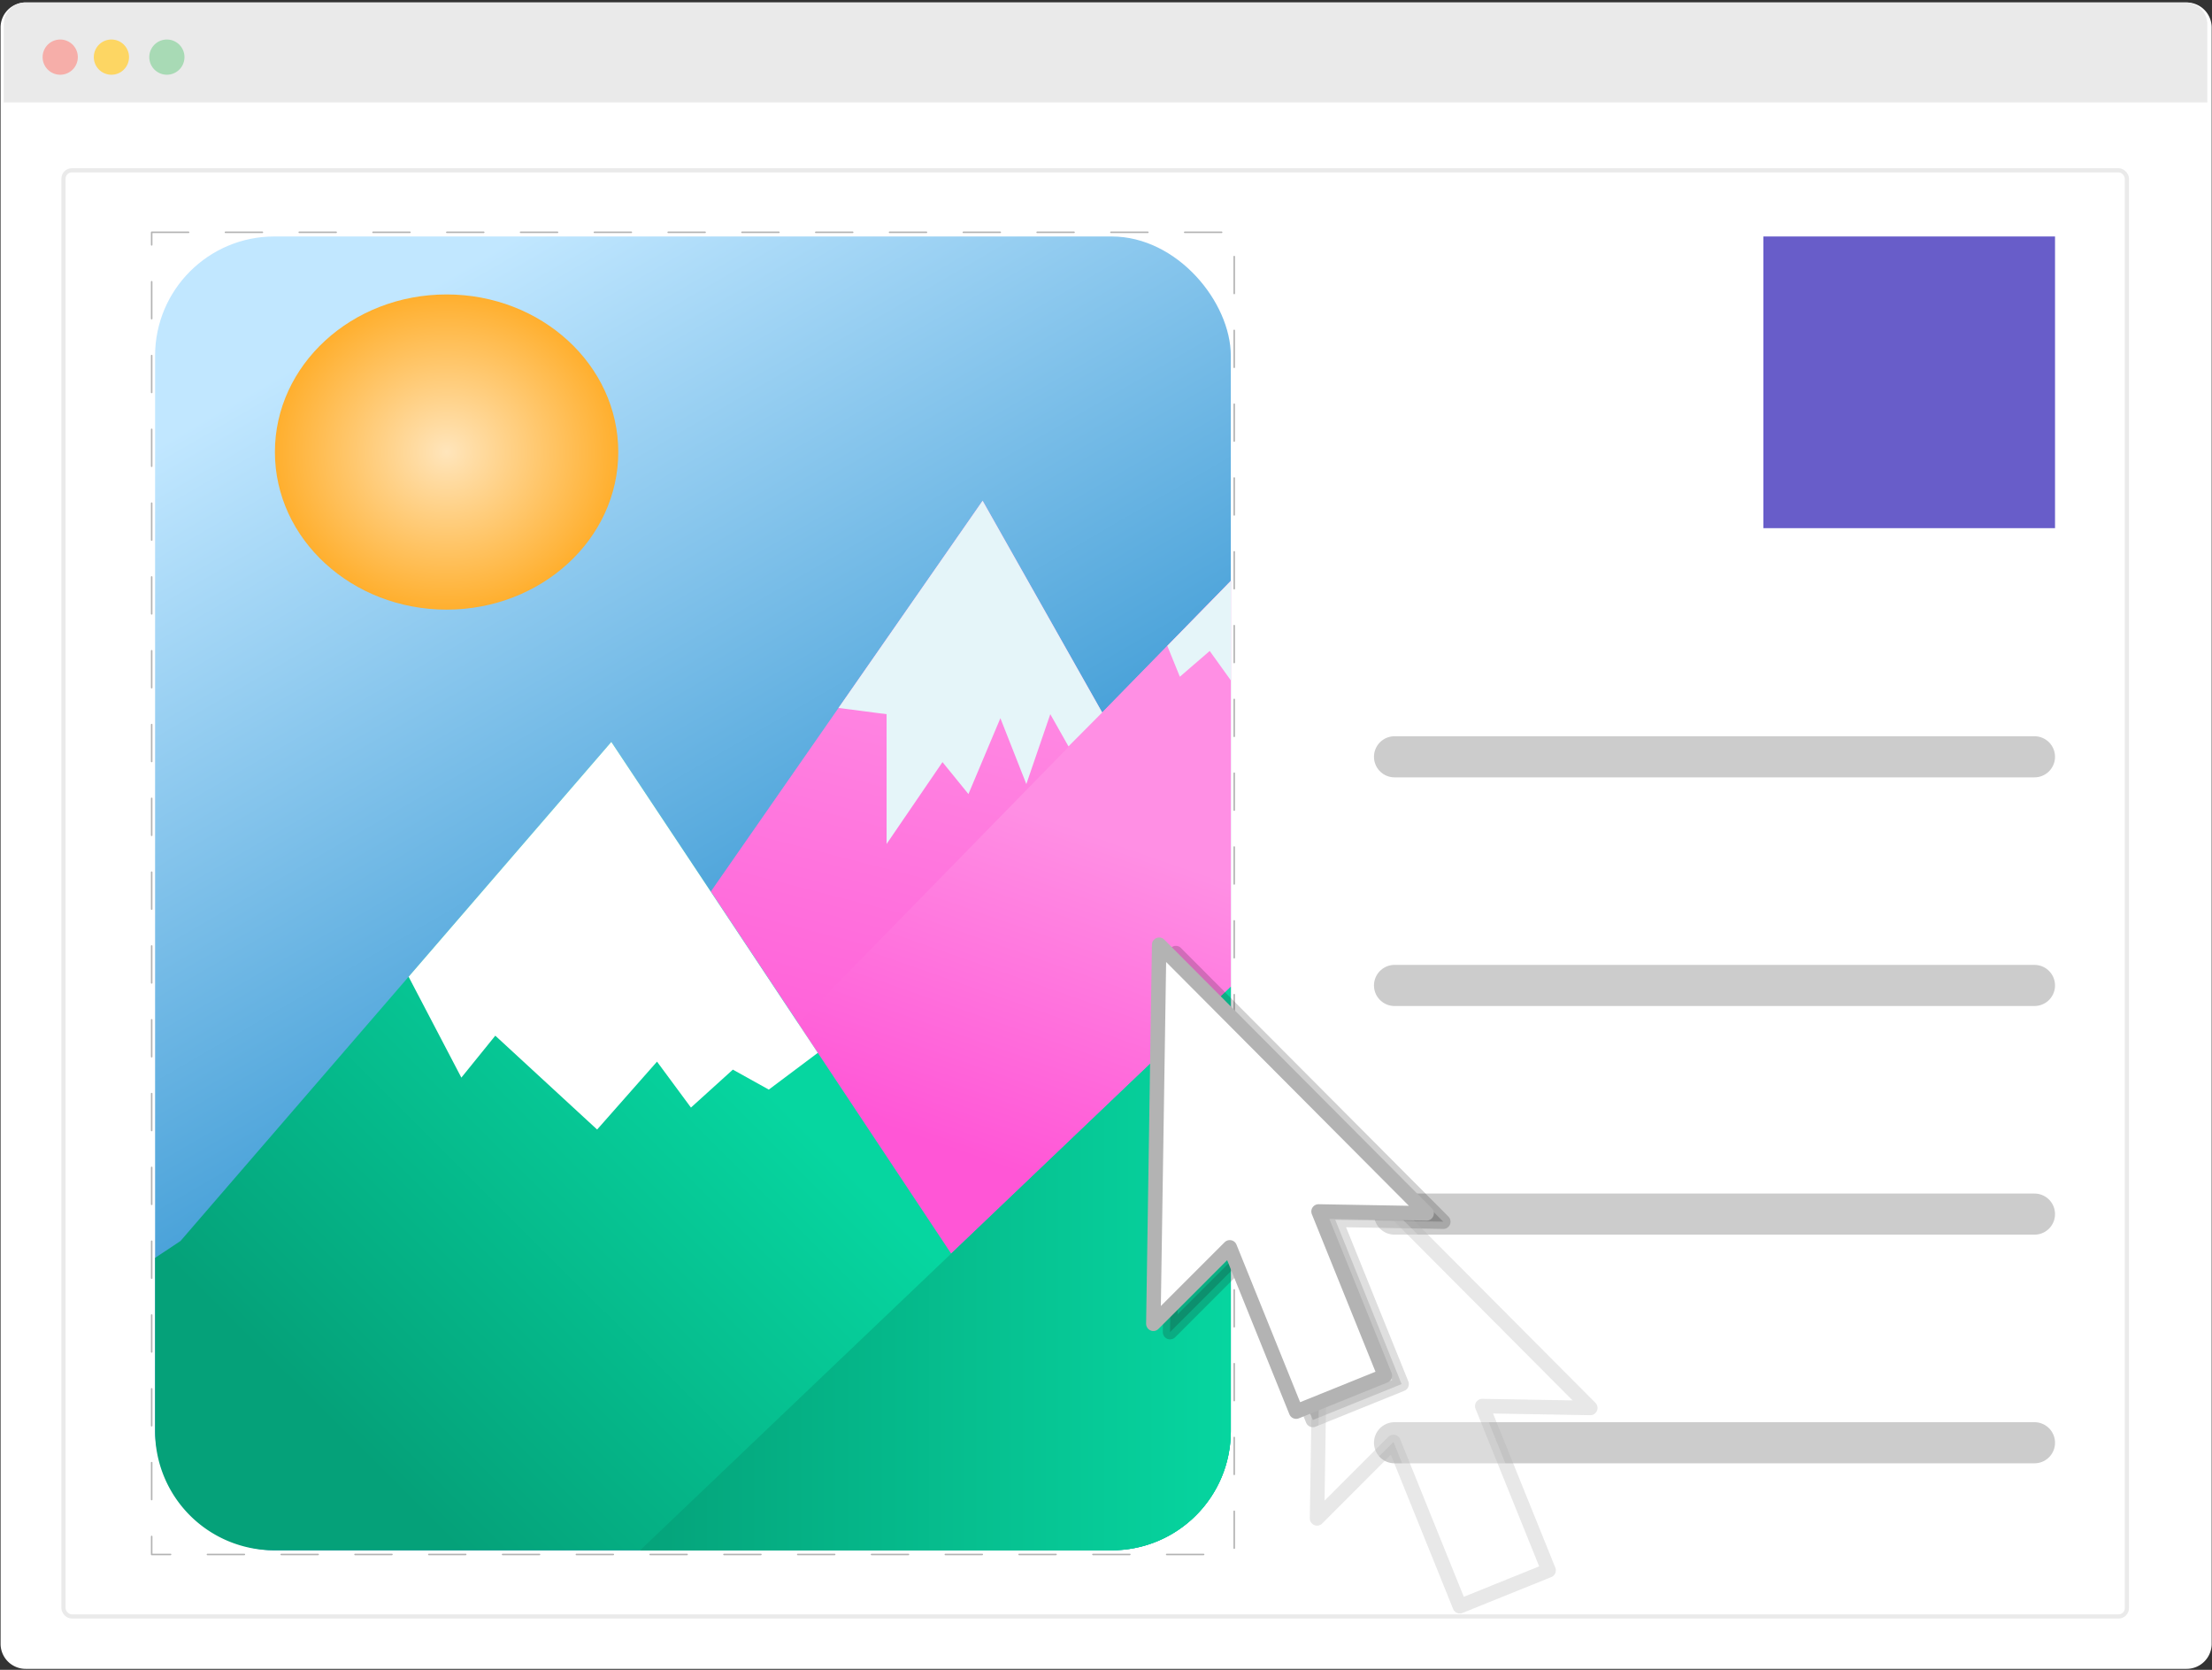
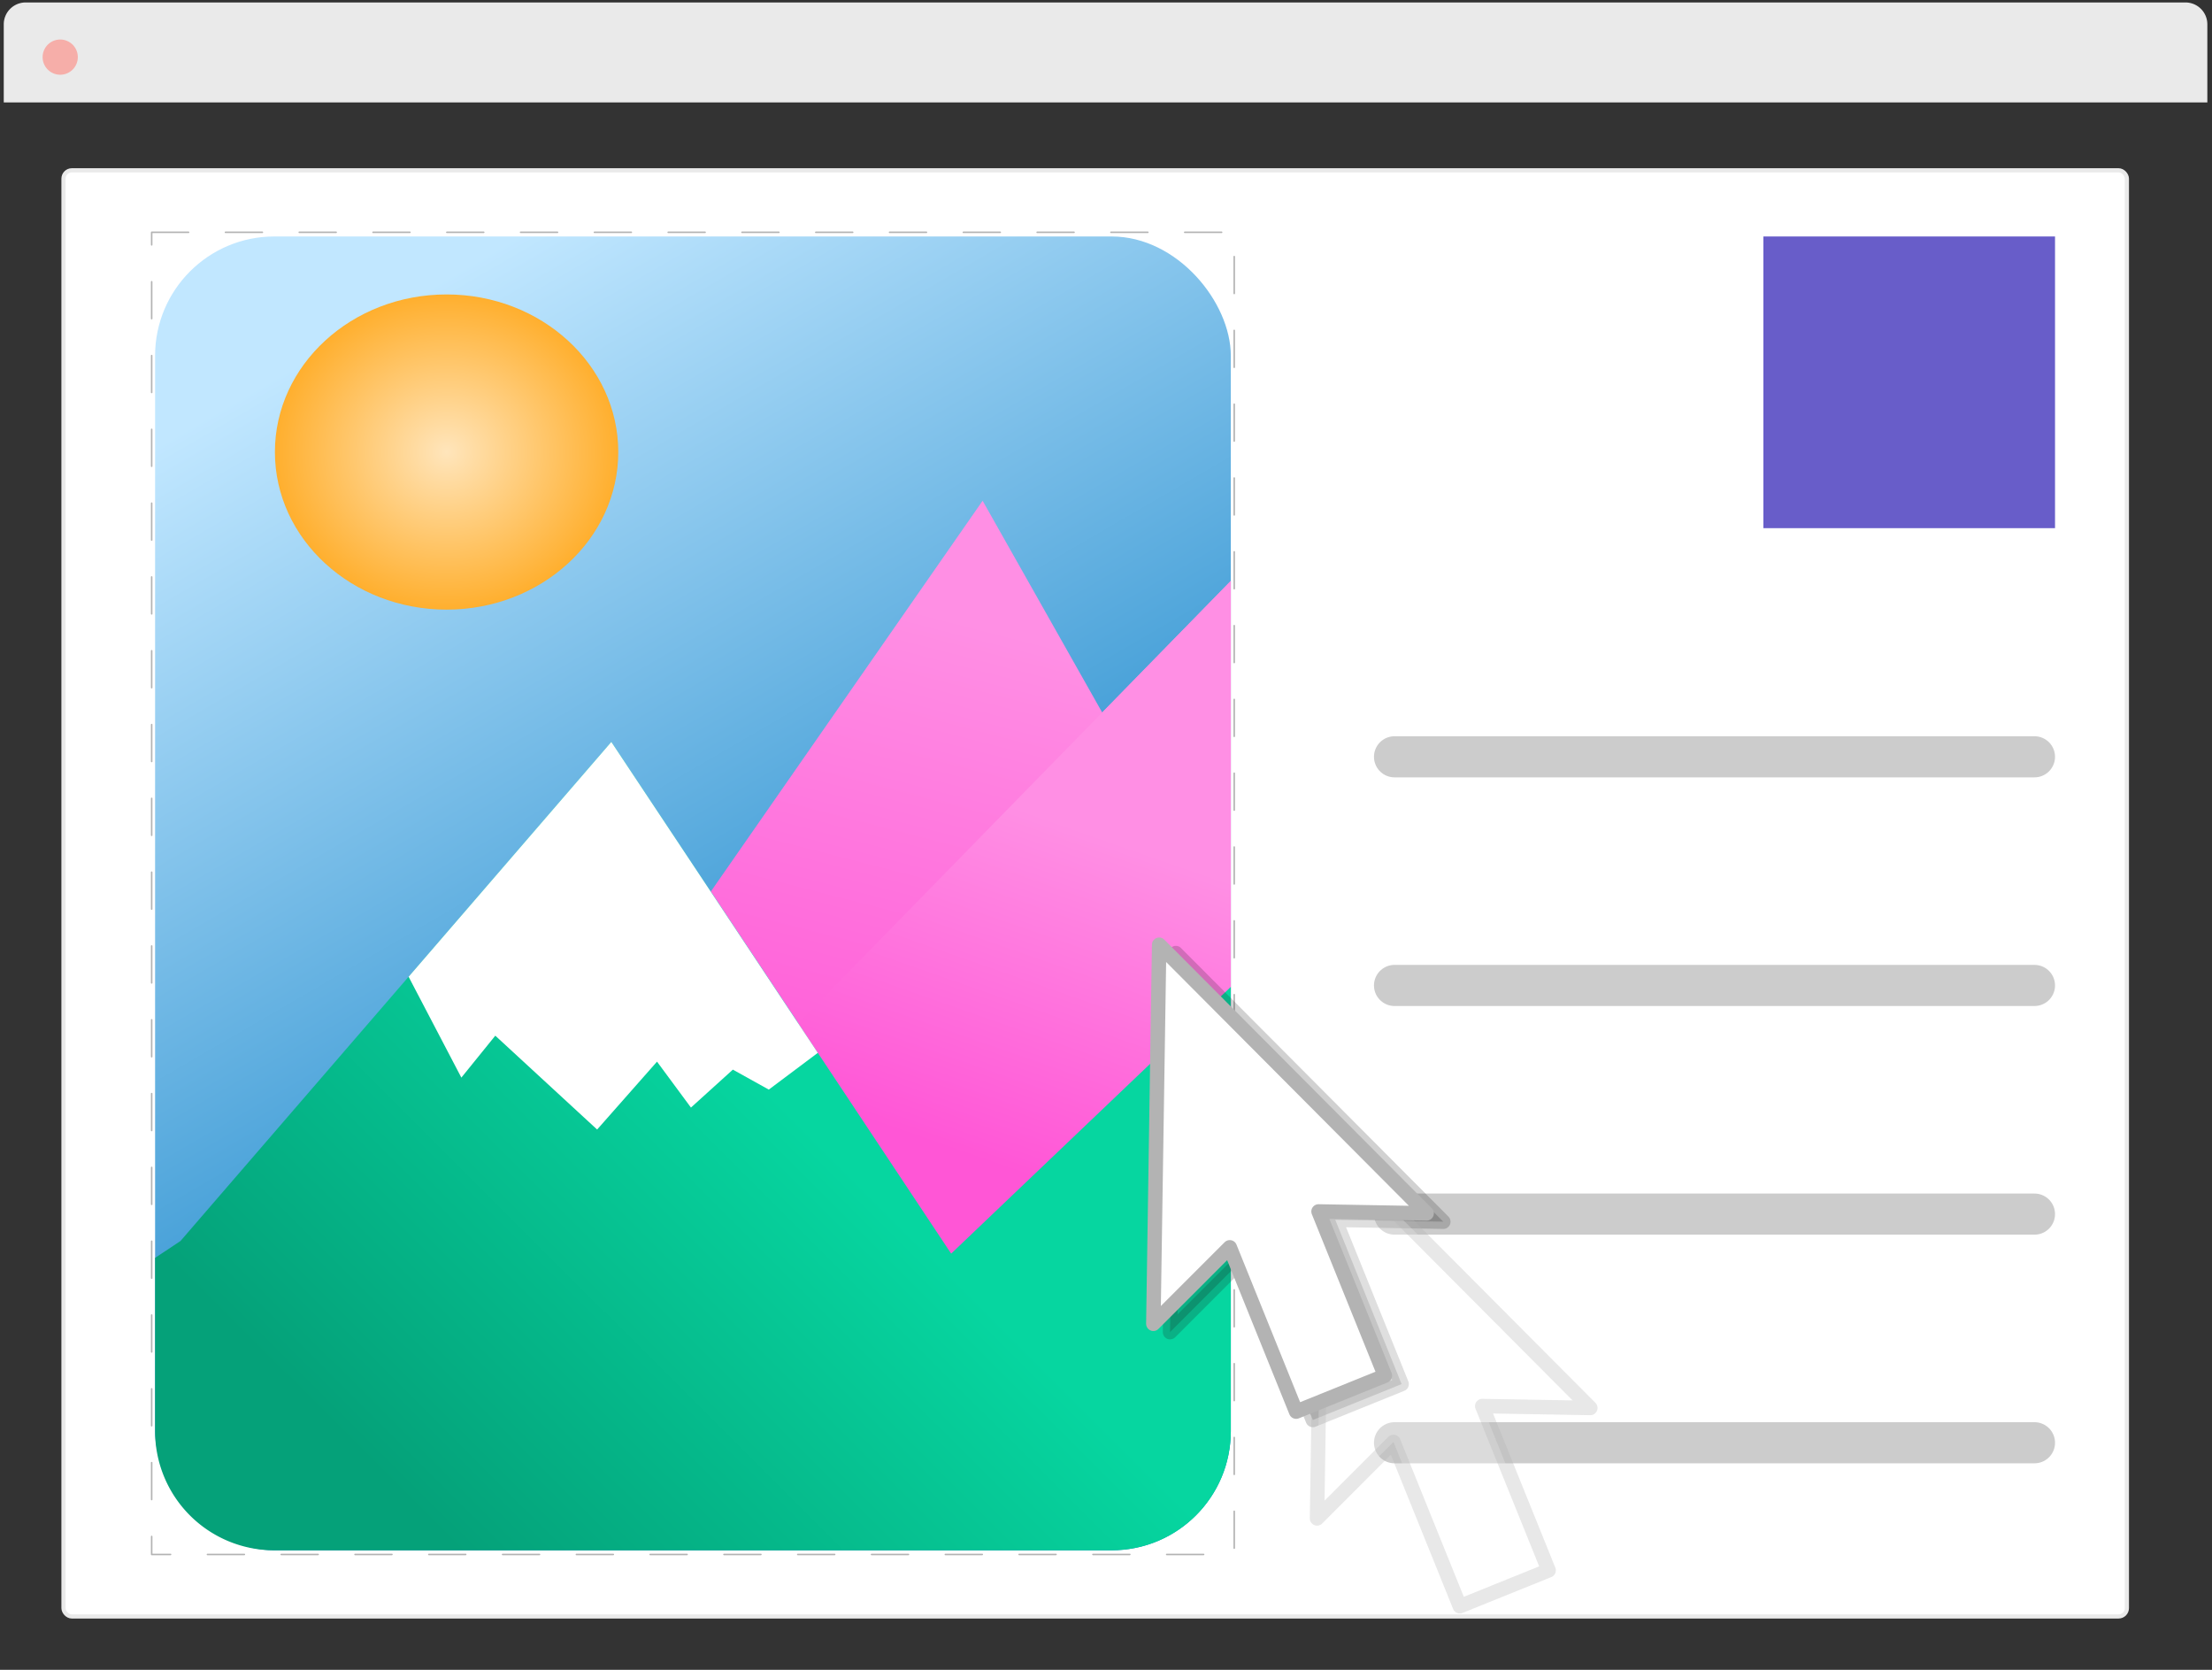
<svg xmlns="http://www.w3.org/2000/svg" xmlns:xlink="http://www.w3.org/1999/xlink" width="530" height="400" fill="none">
  <rect width="100%" height="100%" fill="#333333" stroke="none" />
  <defs>
    <linearGradient id="d">
      <stop offset="0" style="stop-color:#ffe5bb;stop-opacity:1" />
      <stop offset="1" style="stop-color:#ffaf2e;stop-opacity:1" />
    </linearGradient>
    <linearGradient id="c">
      <stop offset="0" style="stop-color:#05a179;stop-opacity:1" />
      <stop offset="1" style="stop-color:#06d6a0;stop-opacity:1" />
    </linearGradient>
    <linearGradient id="b">
      <stop offset="0" style="stop-color:#ff56d6;stop-opacity:1" />
      <stop offset="1" style="stop-color:#ff8fe4;stop-opacity:1" />
    </linearGradient>
    <linearGradient id="a">
      <stop offset="0" style="stop-color:#087cc4;stop-opacity:1" />
      <stop offset="1" style="stop-color:#c1e7ff;stop-opacity:1" />
    </linearGradient>
    <linearGradient xlink:href="#a" id="e" x1="235.504" x2="103.372" y1="295.205" y2="67.852" gradientUnits="userSpaceOnUse" />
    <linearGradient xlink:href="#b" id="f" x1="231.166" x2="264.483" y1="279.708" y2="150.405" gradientUnits="userSpaceOnUse" />
    <linearGradient xlink:href="#c" id="i" x1="99.342" x2="191.814" y1="348.656" y2="255.912" gradientUnits="userSpaceOnUse" />
    <linearGradient xlink:href="#b" id="h" x1="243.131" x2="270.513" y1="273.076" y2="194.94" gradientUnits="userSpaceOnUse" />
    <linearGradient xlink:href="#c" id="j" x1="155.983" x2="304.512" y1="297.454" y2="297.454" gradientUnits="userSpaceOnUse" />
    <radialGradient xlink:href="#d" id="g" cx="114.61" cy="103.187" r="41.134" fx="114.61" fy="103.187" gradientTransform="matrix(1 0 0 .918 0 8.488)" gradientUnits="userSpaceOnUse" />
  </defs>
-   <path fill="#fff" d="M6.139.59H523.92a6 6 0 0 1 6 6v387.179a6 6 0 0 1-6 6H6.139a6 6 0 0 1-6-6V6.589a6 6 0 0 1 6-6z" />
  <rect width="494.395" height="346.422" x="15.212" y="40.796" rx="2" ry="2" style="fill:#fff;fill-opacity:1;stroke:#eaeaea;stroke-width:1;stroke-linecap:round;stroke-linejoin:round;stroke-miterlimit:4;stroke-dasharray:none;stroke-opacity:1" />
  <path d="M6.139.59a5.24 5.24 0 0 0-5.24 5.238v18.71h527.984V5.827A5.238 5.238 0 0 0 523.645.59H6.139z" style="stroke:none;fill:#eaeaea;fill-opacity:1" />
-   <path fill="#A8DAB5" d="M39.985 17.901a4.216 4.216 0 1 0 0-8.432 4.216 4.216 0 0 0 0 8.432Z" />
  <path fill="#F6AEA9" d="M14.429 17.902a4.217 4.217 0 1 0 0-8.434 4.217 4.217 0 0 0 0 8.434Z" />
-   <path fill="#FDD663" d="M26.696 17.902a4.217 4.217 0 1 0 0-8.434 4.217 4.217 0 0 0 0 8.434Z" />
  <path d="M334.13 181.29h153.335M334.13 236.062h153.335M334.13 290.834h153.335M334.13 345.606h153.335" style="fill:#ccc;stroke:#ccc;stroke-width:9.848px;stroke-linecap:round;stroke-linejoin:miter;stroke-opacity:1;fill-opacity:1" />
  <g transform="translate(-7.606 5.097)">
    <rect width="257.746" height="314.722" x="44.766" y="51.549" rx="28.57" style="fill:url(#e);fill-opacity:1;stroke:none;stroke-width:.366;stroke-linecap:round;stroke-linejoin:round" />
    <path d="m243.045 114.855-65.121 93.61 57.58 86.74 67.01-1.316V134.053l-30.82 31.525z" style="fill:url(#f);fill-opacity:1;stroke:none;stroke-width:13.012px;stroke-linecap:round;stroke-linejoin:round;stroke-opacity:1" />
    <ellipse cx="114.61" cy="103.187" rx="41.134" ry="37.751" style="fill:url(#g);fill-opacity:1;stroke:none;stroke-width:14.374;stroke-linecap:round;stroke-linejoin:round;stroke-miterlimit:4;stroke-dasharray:none;stroke-opacity:1" />
    <path d="m302.512 134.055-138.69 141.863 72.658 26.25 66.032-16.025z" style="fill:url(#h);fill-opacity:1;stroke:none;stroke-width:1;stroke-linecap:butt;stroke-linejoin:miter;stroke-miterlimit:4;stroke-dasharray:none;stroke-opacity:1" />
-     <path d="m243.045 114.855-34.53 49.635 11.522 1.494v31.092l13.393-19.611 6.218 7.652 7.653-18.176 6.219 15.786 5.74-16.743 4.363 7.718 8.07-8.124zm59.469 19.198-15.215 15.562 3.002 7.397 7.156-6.174 5.057 7.043z" style="fill:#e5f5f9;fill-opacity:1;stroke:none;stroke-width:1px;stroke-linecap:butt;stroke-linejoin:miter;stroke-opacity:1" />
    <path d="M154.08 172.625 50.854 292.178l-6.088 4.045V337.7a28.508 28.508 0 0 0 28.57 28.57h200.607c7.914 0 15.055-3.185 20.22-8.35a28.57 28.57 0 0 0 4.911-6.58 28.393 28.393 0 0 0 2.158-5.126 28.728 28.728 0 0 0 1.28-8.514V231.307l-67.008 63.898z" style="fill:url(#i);fill-opacity:1;stroke:none;stroke-width:13.012px;stroke-linecap:round;stroke-linejoin:round;stroke-opacity:1" />
    <path d="m154.08 172.625-48.57 56.252 12.64 24.164 8.131-10.045 24.397 22.483 14.35-16.264 8.13 11.002 10.045-9.088 8.611 4.783 11.74-8.805z" style="fill:#fff;stroke:none;stroke-width:1px;stroke-linecap:butt;stroke-linejoin:miter;stroke-opacity:1" />
-     <path d="M302.512 231.307 199.43 329.604l-38.452 36.667h112.964a28.507 28.507 0 0 0 28.569-28.57z" style="fill:url(#j);fill-opacity:1;stroke:none;stroke-width:4px;stroke-linecap:butt;stroke-linejoin:miter;stroke-opacity:1" />
  </g>
  <path d="M36.342 55.647h259.382v316.72H36.342z" style="fill:none;fill-opacity:1;stroke:#b3b3b3;stroke-width:.368;stroke-linecap:round;stroke-linejoin:round;stroke-miterlimit:4;stroke-dasharray:8.84,8.84;stroke-dashoffset:0;stroke-opacity:1" />
  <path fill="#231f20" d="m1085.437 1005.696 105.847-105.851 91.902 227.465 122.956-49.678-91.901-227.464 149.672 2.614-370.43-371.927z" style="opacity:.2;fill:#1a1a1a;stroke:#1a1a1a;stroke-width:20.051;stroke-linecap:round;stroke-linejoin:round;stroke-miterlimit:4;stroke-dasharray:none" transform="translate(92.565 145.123) scale(.173)" />
  <path fill="#231f20" d="m1406.142 1077.632-91.901-227.464 149.672 2.614-370.43-371.927-8.046 524.841 105.847-105.851 91.902 227.465z" style="fill:#fff;stroke:#b3b3b3;stroke-width:20.051;stroke-linecap:round;stroke-linejoin:round;stroke-miterlimit:4;stroke-dasharray:none;opacity:.3" transform="translate(127.787 189.743) scale(.173)" />
  <path fill="#231f20" d="m1283.186 1127.31 122.956-49.678-91.901-227.464 149.672 2.614-370.43-371.927-8.046 524.841 105.847-105.851z" style="fill:#fff;stroke:#b3b3b3;stroke-width:20.051;stroke-linecap:round;stroke-linejoin:round;stroke-miterlimit:4;stroke-dasharray:none" transform="translate(88.565 143.123) scale(.173)" />
  <path d="M422.515 56.646h69.873v69.873h-69.873z" style="fill:#685dc9;fill-opacity:1;stroke:none;stroke-width:13.204;stroke-linecap:round;stroke-linejoin:round;stroke-miterlimit:4;stroke-dasharray:none;stroke-opacity:1" />
</svg>